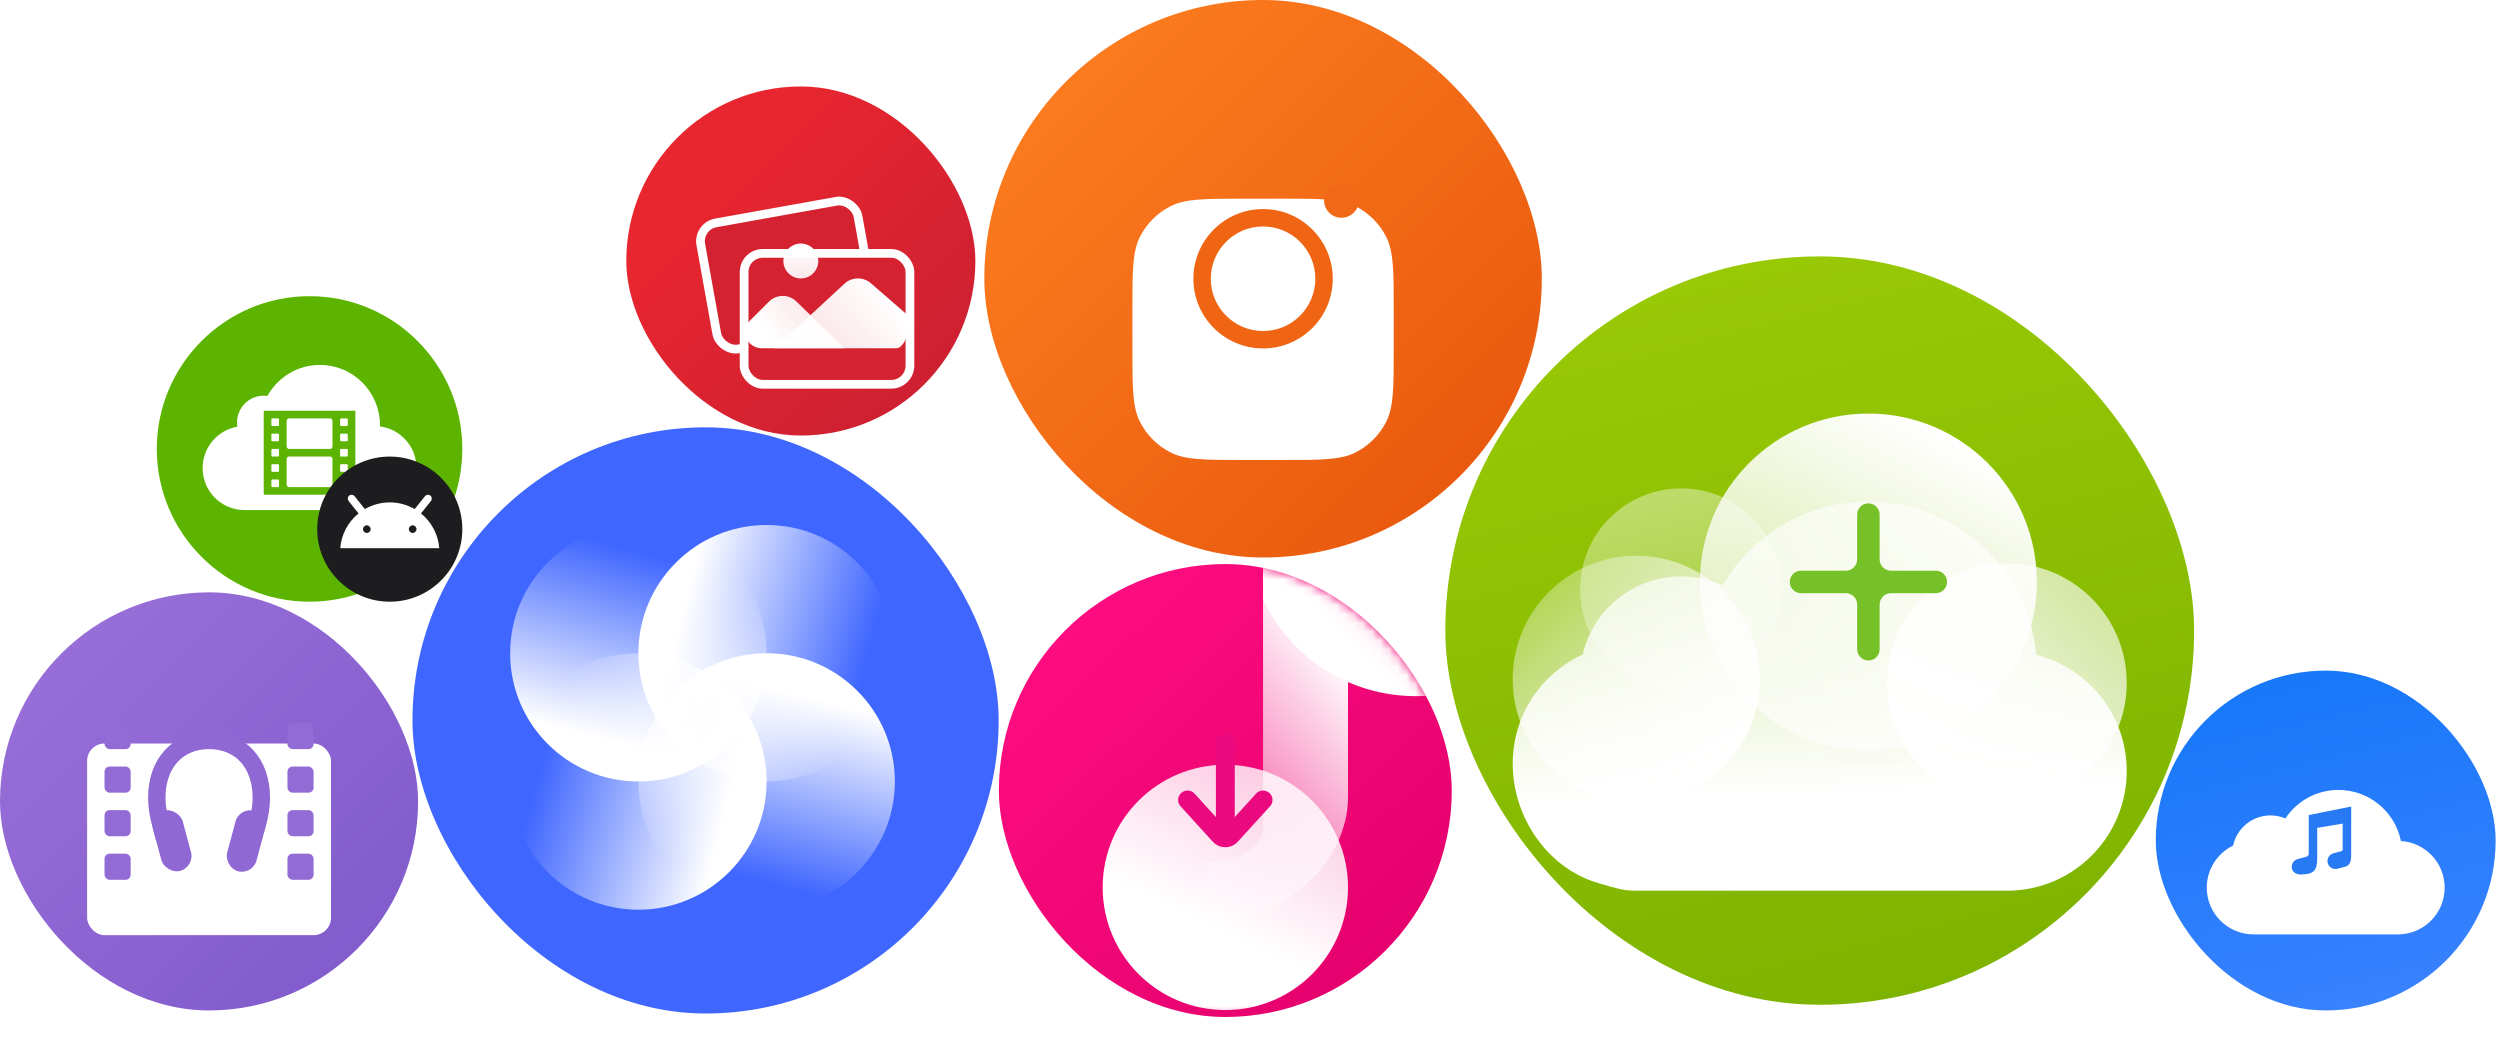
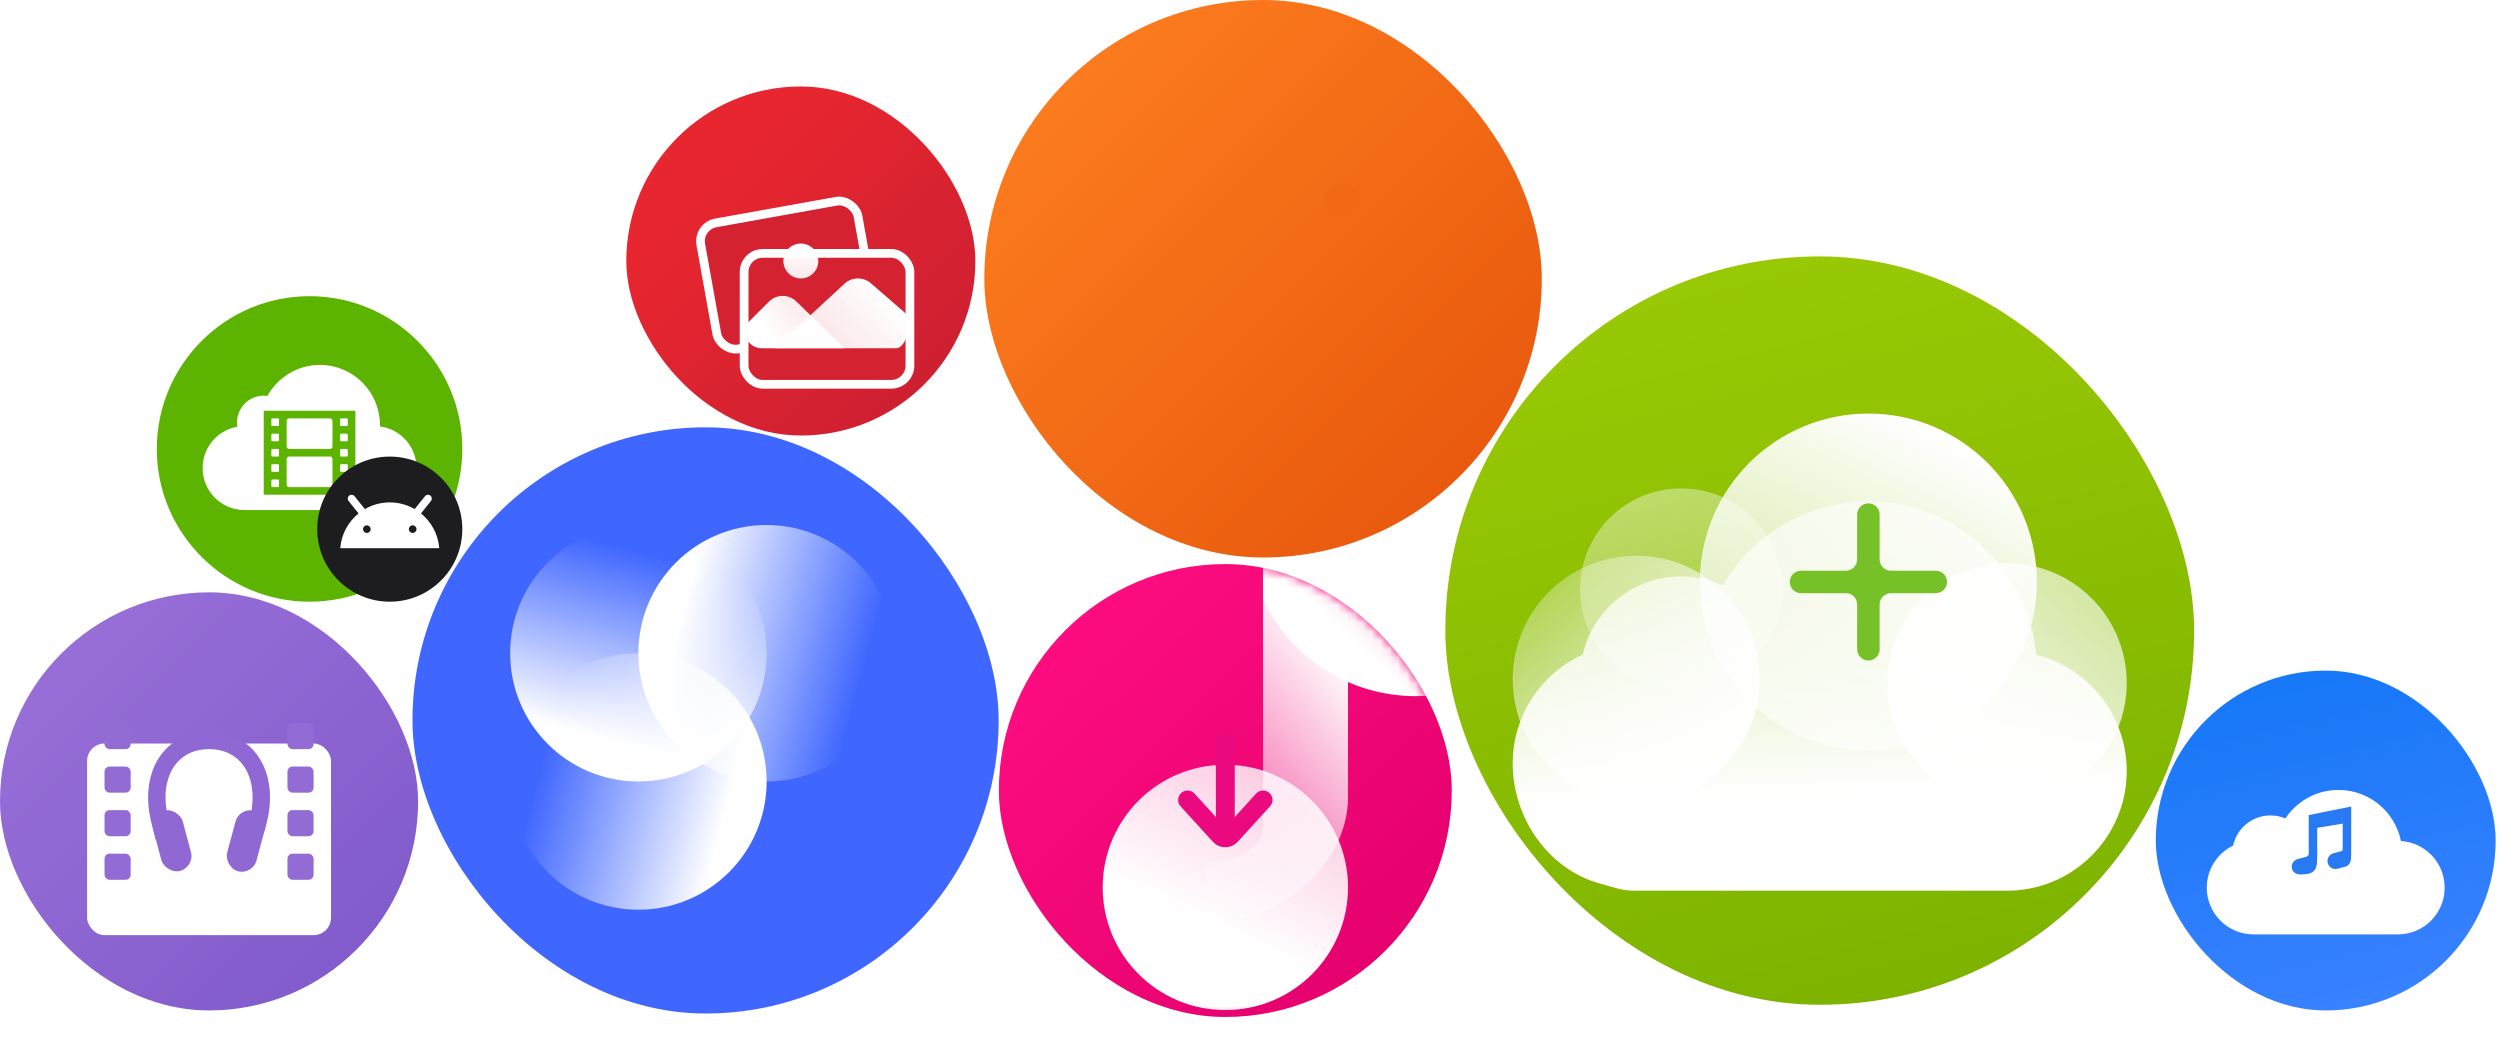
<svg xmlns="http://www.w3.org/2000/svg" width="287" height="120" viewBox="0 0 287 120" fill="none">
  <rect x="114.669" y="64.754" width="51.995" height="51.995" rx="25.998" fill="url(#paint0_linear_14296_11223)" />
  <mask id="mask0_14296_11223" style="mask-type:alpha" maskUnits="userSpaceOnUse" x="114" y="64" width="53" height="53">
    <rect x="114.671" y="64.756" width="51.995" height="51.995" rx="25.998" fill="url(#paint1_linear_14296_11223)" />
  </mask>
  <g mask="url(#mask0_14296_11223)">
    <path d="M144.999 63.671L154.748 76.669C154.748 85.488 154.748 82.259 154.748 91.553C154.748 98.698 147.727 105.917 138.5 105.917V98.97C143.465 98.97 144.999 96.246 144.999 95.084C144.999 92.655 144.999 74.411 144.999 63.671Z" fill="url(#paint2_linear_14296_11223)" />
    <g filter="url(#filter0_dd_14296_11223)">
      <circle cx="140.669" cy="90.754" r="14.082" fill="url(#paint3_linear_14296_11223)" />
    </g>
    <path d="M136.333 91.835L140.038 95.909C140.374 96.278 140.954 96.278 141.29 95.909L144.999 91.835" stroke="#EA097E" stroke-width="2.166" stroke-linecap="round" />
    <path d="M141.75 85.335C141.75 84.737 141.265 84.252 140.667 84.252C140.068 84.252 139.584 84.737 139.584 85.335L141.75 85.335ZM141.75 96.065L141.75 85.335L139.584 85.335L139.584 96.065L141.75 96.065Z" fill="#EA097E" />
    <path d="M181.829 60.963C181.829 71.432 173.203 79.919 162.562 79.919C154.749 79.919 148.023 75.344 144.999 68.768V53.157C148.023 46.581 154.749 42.006 162.562 42.006C173.203 42.006 181.829 50.493 181.829 60.963Z" fill="url(#paint4_linear_14296_11223)" />
  </g>
  <rect x="113" width="64" height="64" rx="32" fill="url(#paint5_linear_14296_11223)" />
  <g filter="url(#filter1_dddd_14296_11223)">
-     <path d="M130 29.8C130 25.32 130 23.079 130.872 21.368C131.639 19.863 132.863 18.639 134.368 17.872C136.079 17 138.32 17 142.8 17H147.2C151.68 17 153.921 17 155.632 17.872C157.137 18.639 158.361 19.863 159.128 21.368C160 23.079 160 25.32 160 29.8V34.2C160 38.68 160 40.921 159.128 42.632C158.361 44.137 157.137 45.361 155.632 46.128C153.921 47 151.68 47 147.2 47H142.8C138.32 47 136.079 47 134.368 46.128C132.863 45.361 131.639 44.137 130.872 42.632C130 40.921 130 38.68 130 34.2V29.8Z" fill="white" />
-   </g>
+     </g>
  <circle cx="154" cy="23" r="2" fill="#F16917" />
-   <path fill-rule="evenodd" clip-rule="evenodd" d="M145 40C149.418 40 153 36.418 153 32C153 27.582 149.418 24 145 24C140.582 24 137 27.582 137 32C137 36.418 140.582 40 145 40ZM145 38C148.314 38 151 35.314 151 32C151 28.686 148.314 26 145 26C141.686 26 139 28.686 139 32C139 35.314 141.686 38 145 38Z" fill="#EF6514" />
  <rect x="47.352" y="49.057" width="67.295" height="67.295" rx="33.648" fill="#3F66FF" />
  <ellipse cx="73.287" cy="74.992" rx="14.721" ry="14.721" transform="rotate(-180 73.287 74.992)" fill="url(#paint6_linear_14296_11223)" />
  <ellipse cx="73.287" cy="89.713" rx="14.721" ry="14.721" transform="rotate(90 73.287 89.713)" fill="url(#paint7_linear_14296_11223)" />
-   <circle cx="88.008" cy="89.713" r="14.721" fill="url(#paint8_linear_14296_11223)" />
  <ellipse cx="88.008" cy="74.992" rx="14.721" ry="14.721" transform="rotate(-90 88.008 74.992)" fill="url(#paint9_linear_14296_11223)" />
  <g clip-path="url(#clip0_14296_11223)">
    <rect y="68" width="48" height="48" rx="24" fill="url(#paint10_linear_14296_11223)" />
    <g filter="url(#filter2_dddd_14296_11223)">
      <rect x="10" y="81" width="28" height="22" rx="2" fill="white" />
    </g>
    <path d="M29.182 95.718L29.54 94.639C29.82 93.639 30 92.574 30 91.581C30 87.61 27.598 85 24.001 85C20.399 85 18 87.61 18 91.581C18 92.574 18.18 93.639 18.459 94.639L18.818 96" stroke="#9068D4" stroke-width="2" stroke-linecap="round" />
    <rect width="3.523" height="7.152" rx="1.762" transform="matrix(0.966 -0.259 0.259 0.966 17.125 93.522)" fill="#9068D4" />
    <rect width="3.487" height="7.183" rx="1.744" transform="matrix(0.966 0.259 -0.259 0.966 27.488 92.626)" fill="#9068D4" />
    <rect x="12" y="83" width="3" height="3" rx="0.583" fill="#936BD4" />
    <rect x="12" y="88" width="3" height="3" rx="0.583" fill="#936BD4" />
    <rect x="12" y="93" width="3" height="3" rx="0.583" fill="#936BD4" />
    <rect x="12" y="98" width="3" height="3" rx="0.583" fill="#936BD4" />
    <rect x="33" y="83" width="3" height="3" rx="0.583" fill="#936BD4" />
    <rect x="33" y="88" width="3" height="3" rx="0.583" fill="#936BD4" />
    <rect x="33" y="93" width="3" height="3" rx="0.583" fill="#936BD4" />
    <rect x="33" y="98" width="3" height="3" rx="0.583" fill="#936BD4" />
  </g>
  <g clip-path="url(#clip1_14296_11223)">
    <rect x="247.484" y="76.984" width="39.016" height="39.016" rx="19.508" fill="url(#paint11_linear_14296_11223)" />
    <g filter="url(#filter3_dd_14296_11223)">
      <path d="M258.701 104.296C255.739 104.296 253.337 101.894 253.337 98.931C253.337 96.807 254.571 94.972 256.361 94.102C256.786 92.123 258.546 90.64 260.652 90.64C261.257 90.64 261.834 90.763 262.359 90.984C263.67 89.013 265.911 87.714 268.455 87.714C271.998 87.714 274.953 90.233 275.627 93.577C278.429 93.754 280.648 96.083 280.648 98.931C280.648 101.894 278.246 104.296 275.283 104.296C268.062 104.296 264.324 104.296 258.701 104.296Z" fill="white" />
    </g>
    <path d="M269.918 92.591L265.041 93.569V94.548H265.04V98.03C265.04 98.195 264.898 98.321 264.739 98.364L263.77 98.623C263.281 98.753 262.991 99.255 263.122 99.743C263.253 100.23 263.749 100.427 264.244 100.389C264.288 100.386 264.333 100.383 264.38 100.38C264.866 100.348 265.513 100.305 265.808 99.752C265.992 99.408 266.004 98.967 266.014 98.545L266.017 98.448L266.014 95.037L268.939 94.548L268.941 97.484C268.941 97.501 268.941 97.518 268.939 97.536C268.932 97.631 268.849 97.697 268.758 97.722L267.874 97.959C267.386 98.091 267.097 98.594 267.227 99.083C267.358 99.573 267.86 99.864 268.348 99.732L269.231 99.495C269.935 99.306 269.924 98.543 269.915 97.906C269.913 97.793 269.912 97.683 269.914 97.582L269.917 97.484V94.548L269.918 94.548V92.591Z" fill="#2879F4" />
  </g>
  <rect x="165.922" y="29.435" width="85.964" height="85.912" rx="42.956" fill="url(#paint12_linear_14296_11223)" />
  <g filter="url(#filter4_dd_14296_11223)">
    <path d="M233.756 65.073C232.878 55.209 224.588 47.477 214.491 47.477C207.353 47.477 201.119 51.34 197.767 57.089C196.313 56.433 194.699 56.068 193 56.068C187.494 56.068 182.883 59.9 181.693 65.041C176.952 67.21 173.658 71.994 173.658 77.546C173.658 83.835 177.776 89.658 183.545 91.292C185.694 91.9 186.26 92.15 187.822 92.15H229.983C230.038 92.15 230.093 92.15 230.148 92.149C230.23 92.15 230.312 92.151 230.394 92.151C237.99 92.151 244.148 85.997 244.148 78.405C244.148 71.972 239.727 66.572 233.756 65.073Z" fill="url(#paint13_linear_14296_11223)" />
  </g>
  <ellipse cx="187.843" cy="77.975" rx="14.184" ry="14.175" fill="url(#paint14_linear_14296_11223)" />
  <ellipse cx="193" cy="67.666" rx="11.605" ry="11.598" fill="url(#paint15_linear_14296_11223)" />
  <ellipse cx="214.491" cy="66.807" rx="19.342" ry="19.33" fill="url(#paint16_linear_14296_11223)" />
  <ellipse cx="230.394" cy="78.405" rx="13.754" ry="13.746" fill="url(#paint17_linear_14296_11223)" />
  <path d="M215.781 59.076C215.781 58.364 215.203 57.786 214.491 57.786C213.779 57.786 213.202 58.364 213.202 59.076V64.214C213.202 64.935 212.618 65.518 211.898 65.518H206.754C206.042 65.518 205.465 66.095 205.465 66.807C205.465 67.519 206.042 68.096 206.754 68.096H211.898C212.618 68.096 213.202 68.68 213.202 69.4V74.538C213.202 75.251 213.779 75.828 214.491 75.828C215.203 75.828 215.781 75.251 215.781 74.538V69.4C215.781 68.68 216.365 68.096 217.085 68.096H222.229C222.941 68.096 223.517 67.519 223.517 66.807C223.517 66.095 222.941 65.518 222.229 65.518H217.085C216.365 65.518 215.781 64.935 215.781 64.214V59.076Z" fill="#76C127" />
  <g clip-path="url(#clip2_14296_11223)">
    <rect x="71.898" y="9.925" width="40.075" height="40.075" rx="20.038" fill="url(#paint18_linear_14296_11223)" />
    <g filter="url(#filter5_dddd_14296_11223)">
      <rect x="80.072" y="22.331" width="18.338" height="14.697" rx="2.14" transform="rotate(-10.171 80.072 22.331)" fill="#D52231" />
      <rect x="80.072" y="22.331" width="18.338" height="14.697" rx="2.14" transform="rotate(-10.171 80.072 22.331)" stroke="white" stroke-width="1.002" />
    </g>
    <g filter="url(#filter6_dddd_14296_11223)">
      <rect x="85.424" y="25.454" width="19.036" height="15.028" rx="2.14" fill="#D52231" />
      <rect x="85.424" y="25.454" width="19.036" height="15.028" rx="2.14" stroke="white" stroke-width="1.002" />
    </g>
    <path d="M88.303 34.601C89.192 33.738 90.614 33.763 91.472 34.657L96.946 39.981H87.427C85.9 39.981 84.829 38.038 85.924 36.976L88.303 34.601Z" fill="url(#paint19_linear_14296_11223)" />
    <path d="M96.95 32.566C97.814 31.766 99.169 31.766 100.034 32.566L103.959 35.974C104.96 36.975 103.959 39.981 102.902 39.981H88.93L96.95 32.566Z" fill="url(#paint20_linear_14296_11223)" />
    <circle cx="91.936" cy="29.962" r="2.004" fill="url(#paint21_linear_14296_11223)" />
  </g>
  <path fill-rule="evenodd" clip-rule="evenodd" d="M35.538 69.075C25.867 69.075 18 61.208 18 51.538C18 41.867 25.867 34 35.538 34C45.208 34 53.075 41.867 53.075 51.538C53.075 61.208 45.208 69.075 35.538 69.075Z" fill="#5CB400" />
  <path fill-rule="evenodd" clip-rule="evenodd" d="M43.623 48.958C43.623 48.911 43.624 48.863 43.624 48.815C43.624 44.992 40.537 41.892 36.729 41.892C34.137 41.892 31.878 43.329 30.701 45.453C30.562 45.433 30.42 45.423 30.276 45.423C28.583 45.423 27.211 46.801 27.211 48.5C27.211 48.666 27.224 48.829 27.25 48.989C24.985 49.374 23.261 51.353 23.261 53.736C23.261 56.396 25.409 58.553 28.058 58.553H43.024V58.553C45.67 58.549 47.814 56.394 47.814 53.736C47.814 51.282 45.986 49.257 43.623 48.958ZM40.799 56.724C40.799 56.765 40.766 56.799 40.726 56.799H30.349C30.309 56.799 30.276 56.765 30.276 56.724V47.229C30.276 47.187 30.309 47.153 30.349 47.153H40.726C40.766 47.153 40.799 47.187 40.799 47.229V56.724ZM39.812 51.538H39.155C39.094 51.538 39.045 51.587 39.045 51.647V52.305C39.045 52.365 39.094 52.414 39.155 52.414H39.812C39.873 52.414 39.922 52.365 39.922 52.305V51.647C39.922 51.587 39.873 51.538 39.812 51.538ZM39.812 53.291H39.155C39.094 53.291 39.045 53.341 39.045 53.401V54.059C39.045 54.119 39.094 54.168 39.155 54.168H39.812C39.873 54.168 39.922 54.119 39.922 54.059V53.401C39.922 53.341 39.873 53.291 39.812 53.291ZM39.812 55.045H39.155C39.094 55.045 39.045 55.094 39.045 55.155V55.812C39.045 55.873 39.094 55.922 39.155 55.922H39.812C39.873 55.922 39.922 55.873 39.922 55.812V55.155C39.922 55.094 39.873 55.045 39.812 55.045ZM39.812 49.784H39.155C39.094 49.784 39.045 49.833 39.045 49.893V50.551C39.045 50.611 39.094 50.661 39.155 50.661H39.812C39.873 50.661 39.922 50.611 39.922 50.551V49.893C39.922 49.833 39.873 49.784 39.812 49.784ZM39.812 48.03H39.155C39.094 48.03 39.045 48.079 39.045 48.14V48.797C39.045 48.858 39.094 48.907 39.155 48.907H39.812C39.873 48.907 39.922 48.858 39.922 48.797V48.14C39.922 48.079 39.873 48.03 39.812 48.03ZM31.921 55.045H31.263C31.203 55.045 31.153 55.094 31.153 55.155V55.812C31.153 55.873 31.203 55.922 31.263 55.922H31.921C31.981 55.922 32.03 55.873 32.03 55.812V55.155C32.03 55.094 31.981 55.045 31.921 55.045ZM31.921 51.538H31.263C31.203 51.538 31.153 51.587 31.153 51.647V52.305C31.153 52.365 31.203 52.414 31.263 52.414H31.921C31.981 52.414 32.03 52.365 32.03 52.305V51.647C32.03 51.587 31.981 51.538 31.921 51.538ZM37.905 48.03H33.17C33.025 48.03 32.907 48.167 32.907 48.335V51.233C32.907 51.4 33.025 51.538 33.17 51.538H37.905C38.05 51.538 38.168 51.4 38.168 51.233V48.335C38.168 48.167 38.05 48.03 37.905 48.03ZM31.921 53.291H31.263C31.203 53.291 31.153 53.341 31.153 53.401V54.059C31.153 54.119 31.203 54.168 31.263 54.168H31.921C31.981 54.168 32.03 54.119 32.03 54.059V53.401C32.03 53.341 31.981 53.291 31.921 53.291ZM37.905 52.414H33.17C33.025 52.414 32.907 52.552 32.907 52.719V55.617C32.907 55.785 33.025 55.922 33.17 55.922H37.905C38.05 55.922 38.168 55.785 38.168 55.617V52.719C38.168 52.552 38.05 52.414 37.905 52.414ZM31.921 49.784H31.263C31.203 49.784 31.153 49.833 31.153 49.893V50.551C31.153 50.611 31.203 50.661 31.263 50.661H31.921C31.981 50.661 32.03 50.611 32.03 50.551V49.893C32.03 49.833 31.981 49.784 31.921 49.784ZM31.921 48.03H31.263C31.203 48.03 31.153 48.079 31.153 48.14V48.797C31.153 48.858 31.203 48.907 31.263 48.907H31.921C31.981 48.907 32.03 48.858 32.03 48.797V48.14C32.03 48.079 31.981 48.03 31.921 48.03Z" fill="white" />
  <circle cx="44.745" cy="60.745" r="8.33" fill="#1D1D1F" />
  <path fill-rule="evenodd" clip-rule="evenodd" d="M40.087 56.895C40.276 56.744 40.552 56.774 40.703 56.963L41.887 58.443C42.727 57.955 43.703 57.676 44.745 57.676C45.787 57.676 46.764 57.956 47.604 58.444L48.789 56.963C48.94 56.774 49.216 56.744 49.405 56.895C49.594 57.046 49.625 57.322 49.473 57.511L48.328 58.943C49.513 59.902 50.305 61.326 50.428 62.937H39.062C39.184 61.325 39.977 59.901 41.163 58.942L40.018 57.511C39.867 57.322 39.898 57.046 40.087 56.895ZM42.553 60.745C42.553 60.987 42.356 61.184 42.114 61.184C41.872 61.184 41.676 60.987 41.676 60.745C41.676 60.503 41.872 60.307 42.114 60.307C42.356 60.307 42.553 60.503 42.553 60.745ZM47.376 61.184C47.618 61.184 47.814 60.987 47.814 60.745C47.814 60.503 47.618 60.307 47.376 60.307C47.133 60.307 46.937 60.503 46.937 60.745C46.937 60.987 47.133 61.184 47.376 61.184Z" fill="white" />
  <defs>
    <filter id="filter0_dd_14296_11223" x="119.569" y="76.315" width="42.2" height="46.147" filterUnits="userSpaceOnUse" color-interpolation-filters="sRGB">
      <feFlood flood-opacity="0" result="BackgroundImageFix" />
      <feColorMatrix in="SourceAlpha" type="matrix" values="0 0 0 0 0 0 0 0 0 0 0 0 0 0 0 0 0 0 127 0" result="hardAlpha" />
      <feOffset dy="0.51" />
      <feGaussianBlur stdDeviation="0.434" />
      <feColorMatrix type="matrix" values="0 0 0 0 0.125 0 0 0 0 0 0 0 0 0 0.169 0 0 0 0.13 0" />
      <feBlend mode="normal" in2="BackgroundImageFix" result="effect1_dropShadow_14296_11223" />
      <feColorMatrix in="SourceAlpha" type="matrix" values="0 0 0 0 0 0 0 0 0 0 0 0 0 0 0 0 0 0 127 0" result="hardAlpha" />
      <feOffset dy="10.608" />
      <feGaussianBlur stdDeviation="3.509" />
      <feColorMatrix type="matrix" values="0 0 0 0 0.125 0 0 0 0 0 0 0 0 0 0.169 0 0 0 0.065 0" />
      <feBlend mode="normal" in2="effect1_dropShadow_14296_11223" result="effect2_dropShadow_14296_11223" />
      <feBlend mode="normal" in="SourceGraphic" in2="effect2_dropShadow_14296_11223" result="shape" />
    </filter>
    <filter id="filter1_dddd_14296_11223" x="127.84" y="16.89" width="34.319" height="35.534" filterUnits="userSpaceOnUse" color-interpolation-filters="sRGB">
      <feFlood flood-opacity="0" result="BackgroundImageFix" />
      <feColorMatrix in="SourceAlpha" type="matrix" values="0 0 0 0 0 0 0 0 0 0 0 0 0 0 0 0 0 0 127 0" result="hardAlpha" />
      <feOffset dy="0.157" />
      <feGaussianBlur stdDeviation="0.133" />
      <feColorMatrix type="matrix" values="0 0 0 0 0.125 0 0 0 0 0 0 0 0 0 0.169 0 0 0 0.13 0" />
      <feBlend mode="normal" in2="BackgroundImageFix" result="effect1_dropShadow_14296_11223" />
      <feColorMatrix in="SourceAlpha" type="matrix" values="0 0 0 0 0 0 0 0 0 0 0 0 0 0 0 0 0 0 127 0" result="hardAlpha" />
      <feOffset dy="0.691" />
      <feGaussianBlur stdDeviation="0.276" />
      <feColorMatrix type="matrix" values="0 0 0 0 0.125 0 0 0 0 0 0 0 0 0 0.169 0 0 0 0.099 0" />
      <feBlend mode="normal" in2="effect1_dropShadow_14296_11223" result="effect2_dropShadow_14296_11223" />
      <feColorMatrix in="SourceAlpha" type="matrix" values="0 0 0 0 0 0 0 0 0 0 0 0 0 0 0 0 0 0 127 0" result="hardAlpha" />
      <feOffset dy="1.695" />
      <feGaussianBlur stdDeviation="0.551" />
      <feColorMatrix type="matrix" values="0 0 0 0 0.125 0 0 0 0 0 0 0 0 0 0.169 0 0 0 0.079 0" />
      <feBlend mode="normal" in2="effect2_dropShadow_14296_11223" result="effect3_dropShadow_14296_11223" />
      <feColorMatrix in="SourceAlpha" type="matrix" values="0 0 0 0 0 0 0 0 0 0 0 0 0 0 0 0 0 0 127 0" result="hardAlpha" />
      <feOffset dy="3.264" />
      <feGaussianBlur stdDeviation="1.08" />
      <feColorMatrix type="matrix" values="0 0 0 0 0.125 0 0 0 0 0 0 0 0 0 0.169 0 0 0 0.065 0" />
      <feBlend mode="normal" in2="effect3_dropShadow_14296_11223" result="effect4_dropShadow_14296_11223" />
      <feBlend mode="normal" in="SourceGraphic" in2="effect4_dropShadow_14296_11223" result="shape" />
    </filter>
    <filter id="filter2_dddd_14296_11223" x="8.38" y="80.918" width="31.239" height="26.15" filterUnits="userSpaceOnUse" color-interpolation-filters="sRGB">
      <feFlood flood-opacity="0" result="BackgroundImageFix" />
      <feColorMatrix in="SourceAlpha" type="matrix" values="0 0 0 0 0 0 0 0 0 0 0 0 0 0 0 0 0 0 127 0" result="hardAlpha" />
      <feOffset dy="0.118" />
      <feGaussianBlur stdDeviation="0.1" />
      <feColorMatrix type="matrix" values="0 0 0 0 0.125 0 0 0 0 0 0 0 0 0 0.169 0 0 0 0.13 0" />
      <feBlend mode="normal" in2="BackgroundImageFix" result="effect1_dropShadow_14296_11223" />
      <feColorMatrix in="SourceAlpha" type="matrix" values="0 0 0 0 0 0 0 0 0 0 0 0 0 0 0 0 0 0 127 0" result="hardAlpha" />
      <feOffset dy="0.518" />
      <feGaussianBlur stdDeviation="0.207" />
      <feColorMatrix type="matrix" values="0 0 0 0 0.125 0 0 0 0 0 0 0 0 0 0.169 0 0 0 0.099 0" />
      <feBlend mode="normal" in2="effect1_dropShadow_14296_11223" result="effect2_dropShadow_14296_11223" />
      <feColorMatrix in="SourceAlpha" type="matrix" values="0 0 0 0 0 0 0 0 0 0 0 0 0 0 0 0 0 0 127 0" result="hardAlpha" />
      <feOffset dy="1.271" />
      <feGaussianBlur stdDeviation="0.413" />
      <feColorMatrix type="matrix" values="0 0 0 0 0.125 0 0 0 0 0 0 0 0 0 0.169 0 0 0 0.079 0" />
      <feBlend mode="normal" in2="effect2_dropShadow_14296_11223" result="effect3_dropShadow_14296_11223" />
      <feColorMatrix in="SourceAlpha" type="matrix" values="0 0 0 0 0 0 0 0 0 0 0 0 0 0 0 0 0 0 127 0" result="hardAlpha" />
      <feOffset dy="2.448" />
      <feGaussianBlur stdDeviation="0.81" />
      <feColorMatrix type="matrix" values="0 0 0 0 0.125 0 0 0 0 0 0 0 0 0 0.169 0 0 0 0.065 0" />
      <feBlend mode="normal" in2="effect3_dropShadow_14296_11223" result="effect4_dropShadow_14296_11223" />
      <feBlend mode="normal" in="SourceGraphic" in2="effect4_dropShadow_14296_11223" result="shape" />
    </filter>
    <filter id="filter3_dd_14296_11223" x="248.301" y="82.678" width="37.383" height="29.625" filterUnits="userSpaceOnUse" color-interpolation-filters="sRGB">
      <feFlood flood-opacity="0" result="BackgroundImageFix" />
      <feColorMatrix in="SourceAlpha" type="matrix" values="0 0 0 0 0 0 0 0 0 0 0 0 0 0 0 0 0 0 127 0" result="hardAlpha" />
      <feOffset dy="2.971" />
      <feGaussianBlur stdDeviation="2.518" />
      <feColorMatrix type="matrix" values="0 0 0 0 0 0 0 0 0 0 0 0 0 0 0 0 0 0 0.09 0" />
      <feBlend mode="normal" in2="BackgroundImageFix" result="effect1_dropShadow_14296_11223" />
      <feColorMatrix in="SourceAlpha" type="matrix" values="0 0 0 0 0 0 0 0 0 0 0 0 0 0 0 0 0 0 127 0" result="hardAlpha" />
      <feOffset />
      <feGaussianBlur stdDeviation="2.518" />
      <feColorMatrix type="matrix" values="0 0 0 0 0 0 0 0 0 0 0 0 0 0 0 0 0 0 0.11 0" />
      <feBlend mode="normal" in2="effect1_dropShadow_14296_11223" result="effect2_dropShadow_14296_11223" />
      <feBlend mode="normal" in="SourceGraphic" in2="effect2_dropShadow_14296_11223" result="shape" />
    </filter>
    <filter id="filter4_dd_14296_11223" x="156.536" y="30.355" width="104.735" height="89.021" filterUnits="userSpaceOnUse" color-interpolation-filters="sRGB">
      <feFlood flood-opacity="0" result="BackgroundImageFix" />
      <feColorMatrix in="SourceAlpha" type="matrix" values="0 0 0 0 0 0 0 0 0 0 0 0 0 0 0 0 0 0 127 0" result="hardAlpha" />
      <feOffset dy="10.102" />
      <feGaussianBlur stdDeviation="8.561" />
      <feColorMatrix type="matrix" values="0 0 0 0 0 0 0 0 0 0 0 0 0 0 0 0 0 0 0.09 0" />
      <feBlend mode="normal" in2="BackgroundImageFix" result="effect1_dropShadow_14296_11223" />
      <feColorMatrix in="SourceAlpha" type="matrix" values="0 0 0 0 0 0 0 0 0 0 0 0 0 0 0 0 0 0 127 0" result="hardAlpha" />
      <feOffset />
      <feGaussianBlur stdDeviation="8.561" />
      <feColorMatrix type="matrix" values="0 0 0 0 0 0 0 0 0 0 0 0 0 0 0 0 0 0 0.11 0" />
      <feBlend mode="normal" in2="effect1_dropShadow_14296_11223" result="effect2_dropShadow_14296_11223" />
      <feBlend mode="normal" in="SourceGraphic" in2="effect2_dropShadow_14296_11223" result="shape" />
    </filter>
    <filter id="filter5_dddd_14296_11223" x="78.563" y="18.867" width="23.663" height="21.483" filterUnits="userSpaceOnUse" color-interpolation-filters="sRGB">
      <feFlood flood-opacity="0" result="BackgroundImageFix" />
      <feColorMatrix in="SourceAlpha" type="matrix" values="0 0 0 0 0 0 0 0 0 0 0 0 0 0 0 0 0 0 127 0" result="hardAlpha" />
      <feOffset dy="0.098" />
      <feGaussianBlur stdDeviation="0.084" />
      <feColorMatrix type="matrix" values="0 0 0 0 0.125 0 0 0 0 0 0 0 0 0 0.169 0 0 0 0.13 0" />
      <feBlend mode="normal" in2="BackgroundImageFix" result="effect1_dropShadow_14296_11223" />
      <feColorMatrix in="SourceAlpha" type="matrix" values="0 0 0 0 0 0 0 0 0 0 0 0 0 0 0 0 0 0 127 0" result="hardAlpha" />
      <feOffset dy="0.432" />
      <feGaussianBlur stdDeviation="0.173" />
      <feColorMatrix type="matrix" values="0 0 0 0 0.125 0 0 0 0 0 0 0 0 0 0.169 0 0 0 0.099 0" />
      <feBlend mode="normal" in2="effect1_dropShadow_14296_11223" result="effect2_dropShadow_14296_11223" />
      <feColorMatrix in="SourceAlpha" type="matrix" values="0 0 0 0 0 0 0 0 0 0 0 0 0 0 0 0 0 0 127 0" result="hardAlpha" />
      <feOffset dy="1.061" />
      <feGaussianBlur stdDeviation="0.345" />
      <feColorMatrix type="matrix" values="0 0 0 0 0.125 0 0 0 0 0 0 0 0 0 0.169 0 0 0 0.079 0" />
      <feBlend mode="normal" in2="effect2_dropShadow_14296_11223" result="effect3_dropShadow_14296_11223" />
      <feColorMatrix in="SourceAlpha" type="matrix" values="0 0 0 0 0 0 0 0 0 0 0 0 0 0 0 0 0 0 127 0" result="hardAlpha" />
      <feOffset dy="2.044" />
      <feGaussianBlur stdDeviation="0.676" />
      <feColorMatrix type="matrix" values="0 0 0 0 0.125 0 0 0 0 0 0 0 0 0 0.169 0 0 0 0.065 0" />
      <feBlend mode="normal" in2="effect3_dropShadow_14296_11223" result="effect4_dropShadow_14296_11223" />
      <feBlend mode="normal" in="SourceGraphic" in2="effect4_dropShadow_14296_11223" result="shape" />
    </filter>
    <filter id="filter6_dddd_14296_11223" x="83.571" y="24.884" width="22.742" height="19.495" filterUnits="userSpaceOnUse" color-interpolation-filters="sRGB">
      <feFlood flood-opacity="0" result="BackgroundImageFix" />
      <feColorMatrix in="SourceAlpha" type="matrix" values="0 0 0 0 0 0 0 0 0 0 0 0 0 0 0 0 0 0 127 0" result="hardAlpha" />
      <feOffset dy="0.098" />
      <feGaussianBlur stdDeviation="0.084" />
      <feColorMatrix type="matrix" values="0 0 0 0 0.125 0 0 0 0 0 0 0 0 0 0.169 0 0 0 0.13 0" />
      <feBlend mode="normal" in2="BackgroundImageFix" result="effect1_dropShadow_14296_11223" />
      <feColorMatrix in="SourceAlpha" type="matrix" values="0 0 0 0 0 0 0 0 0 0 0 0 0 0 0 0 0 0 127 0" result="hardAlpha" />
      <feOffset dy="0.432" />
      <feGaussianBlur stdDeviation="0.173" />
      <feColorMatrix type="matrix" values="0 0 0 0 0.125 0 0 0 0 0 0 0 0 0 0.169 0 0 0 0.099 0" />
      <feBlend mode="normal" in2="effect1_dropShadow_14296_11223" result="effect2_dropShadow_14296_11223" />
      <feColorMatrix in="SourceAlpha" type="matrix" values="0 0 0 0 0 0 0 0 0 0 0 0 0 0 0 0 0 0 127 0" result="hardAlpha" />
      <feOffset dy="1.061" />
      <feGaussianBlur stdDeviation="0.345" />
      <feColorMatrix type="matrix" values="0 0 0 0 0.125 0 0 0 0 0 0 0 0 0 0.169 0 0 0 0.079 0" />
      <feBlend mode="normal" in2="effect2_dropShadow_14296_11223" result="effect3_dropShadow_14296_11223" />
      <feColorMatrix in="SourceAlpha" type="matrix" values="0 0 0 0 0 0 0 0 0 0 0 0 0 0 0 0 0 0 127 0" result="hardAlpha" />
      <feOffset dy="2.044" />
      <feGaussianBlur stdDeviation="0.676" />
      <feColorMatrix type="matrix" values="0 0 0 0 0.125 0 0 0 0 0 0 0 0 0 0.169 0 0 0 0.065 0" />
      <feBlend mode="normal" in2="effect3_dropShadow_14296_11223" result="effect4_dropShadow_14296_11223" />
      <feBlend mode="normal" in="SourceGraphic" in2="effect4_dropShadow_14296_11223" result="shape" />
    </filter>
    <linearGradient id="paint0_linear_14296_11223" x1="114.669" y1="64.754" x2="158.713" y2="110.06" gradientUnits="userSpaceOnUse">
      <stop offset="0.145" stop-color="#FE0D80" />
      <stop offset="1" stop-color="#E5016E" />
    </linearGradient>
    <linearGradient id="paint1_linear_14296_11223" x1="114.671" y1="64.756" x2="166.666" y2="116.751" gradientUnits="userSpaceOnUse">
      <stop offset="0.145" stop-color="#FE0D80" />
      <stop offset="1" stop-color="#DB067B" />
    </linearGradient>
    <linearGradient id="paint2_linear_14296_11223" x1="152.48" y1="73.308" x2="130.394" y2="91.629" gradientUnits="userSpaceOnUse">
      <stop stop-color="white" />
      <stop offset="1" stop-color="white" stop-opacity="0.2" />
    </linearGradient>
    <linearGradient id="paint3_linear_14296_11223" x1="146.462" y1="78.336" x2="138.588" y2="94.915" gradientUnits="userSpaceOnUse">
      <stop stop-color="white" stop-opacity="0.8" />
      <stop offset="1" stop-color="white" />
    </linearGradient>
    <linearGradient id="paint4_linear_14296_11223" x1="150.882" y1="82.179" x2="177.099" y2="54.578" gradientUnits="userSpaceOnUse">
      <stop offset="0.239" stop-color="white" />
      <stop offset="1" stop-color="white" stop-opacity="0.5" />
    </linearGradient>
    <linearGradient id="paint5_linear_14296_11223" x1="113" y1="0" x2="177" y2="64" gradientUnits="userSpaceOnUse">
      <stop offset="0.148" stop-color="#FC7B1E" />
      <stop offset="1" stop-color="#E5530B" />
    </linearGradient>
    <linearGradient id="paint6_linear_14296_11223" x1="73.287" y1="64.021" x2="67.593" y2="85.13" gradientUnits="userSpaceOnUse">
      <stop stop-color="white" />
      <stop offset="1" stop-color="white" stop-opacity="0" />
    </linearGradient>
    <linearGradient id="paint7_linear_14296_11223" x1="73.287" y1="78.742" x2="67.593" y2="99.851" gradientUnits="userSpaceOnUse">
      <stop stop-color="white" />
      <stop offset="1" stop-color="white" stop-opacity="0" />
    </linearGradient>
    <linearGradient id="paint8_linear_14296_11223" x1="88.008" y1="78.742" x2="82.314" y2="99.851" gradientUnits="userSpaceOnUse">
      <stop stop-color="white" />
      <stop offset="1" stop-color="white" stop-opacity="0" />
    </linearGradient>
    <linearGradient id="paint9_linear_14296_11223" x1="88.008" y1="64.021" x2="82.314" y2="85.13" gradientUnits="userSpaceOnUse">
      <stop stop-color="white" />
      <stop offset="1" stop-color="white" stop-opacity="0" />
    </linearGradient>
    <linearGradient id="paint10_linear_14296_11223" x1="0" y1="68" x2="48" y2="116" gradientUnits="userSpaceOnUse">
      <stop stop-color="#9C72DA" />
      <stop offset="1" stop-color="#7E58CA" />
    </linearGradient>
    <linearGradient id="paint11_linear_14296_11223" x1="271.351" y1="116" x2="261.784" y2="76.984" gradientUnits="userSpaceOnUse">
      <stop stop-color="#3981FF" />
      <stop offset="1" stop-color="#1678F8" />
    </linearGradient>
    <linearGradient id="paint12_linear_14296_11223" x1="218.509" y1="115.347" x2="190.974" y2="7.637" gradientUnits="userSpaceOnUse">
      <stop stop-color="#7DB300" />
      <stop offset="0.958" stop-color="#9FCE06" />
    </linearGradient>
    <linearGradient id="paint13_linear_14296_11223" x1="207.003" y1="48.713" x2="208.128" y2="81.01" gradientUnits="userSpaceOnUse">
      <stop stop-color="white" stop-opacity="0.6" />
      <stop offset="1" stop-color="white" />
    </linearGradient>
    <linearGradient id="paint14_linear_14296_11223" x1="177.156" y1="68.525" x2="195.71" y2="90.193" gradientUnits="userSpaceOnUse">
      <stop stop-color="white" stop-opacity="0.34" />
      <stop offset="1" stop-color="white" />
    </linearGradient>
    <linearGradient id="paint15_linear_14296_11223" x1="199.193" y1="89.406" x2="190.668" y2="56.066" gradientUnits="userSpaceOnUse">
      <stop stop-color="white" stop-opacity="0.09" />
      <stop offset="1" stop-color="white" stop-opacity="0.41" />
    </linearGradient>
    <linearGradient id="paint16_linear_14296_11223" x1="225.5" y1="51.262" x2="208.163" y2="84.836" gradientUnits="userSpaceOnUse">
      <stop stop-color="white" />
      <stop offset="1" stop-color="white" stop-opacity="0.58" />
    </linearGradient>
    <linearGradient id="paint17_linear_14296_11223" x1="238.281" y1="68.213" x2="219.631" y2="87.696" gradientUnits="userSpaceOnUse">
      <stop stop-color="white" stop-opacity="0.65" />
      <stop offset="1" stop-color="white" />
    </linearGradient>
    <linearGradient id="paint18_linear_14296_11223" x1="71.898" y1="9.925" x2="111.974" y2="50" gradientUnits="userSpaceOnUse">
      <stop offset="0.263" stop-color="#E7262F" />
      <stop offset="1" stop-color="#C81E32" />
    </linearGradient>
    <linearGradient id="paint19_linear_14296_11223" x1="93.972" y1="36.677" x2="89.664" y2="40.297" gradientUnits="userSpaceOnUse">
      <stop stop-color="white" stop-opacity="0.9" />
      <stop offset="1" stop-color="white" />
    </linearGradient>
    <linearGradient id="paint20_linear_14296_11223" x1="95.481" y1="38.581" x2="101.49" y2="33.379" gradientUnits="userSpaceOnUse">
      <stop stop-color="white" stop-opacity="0.9" />
      <stop offset="1" stop-color="white" />
    </linearGradient>
    <linearGradient id="paint21_linear_14296_11223" x1="91.936" y1="27.959" x2="91.936" y2="31.966" gradientUnits="userSpaceOnUse">
      <stop stop-color="white" />
      <stop offset="1" stop-color="white" stop-opacity="0.9" />
    </linearGradient>
    <clipPath id="clip0_14296_11223">
      <rect width="48" height="48" fill="white" transform="translate(0 68)" />
    </clipPath>
    <clipPath id="clip1_14296_11223">
      <rect width="39.016" height="39.016" fill="white" transform="translate(247.484 76.984)" />
    </clipPath>
    <clipPath id="clip2_14296_11223">
      <path d="M71.898 10.168C71.898 10.034 72.007 9.925 72.142 9.925H111.73C111.865 9.925 111.974 10.034 111.974 10.168V49.757C111.974 49.891 111.865 50 111.73 50H72.142C72.007 50 71.898 49.891 71.898 49.757V10.168Z" fill="white" />
    </clipPath>
  </defs>
</svg>